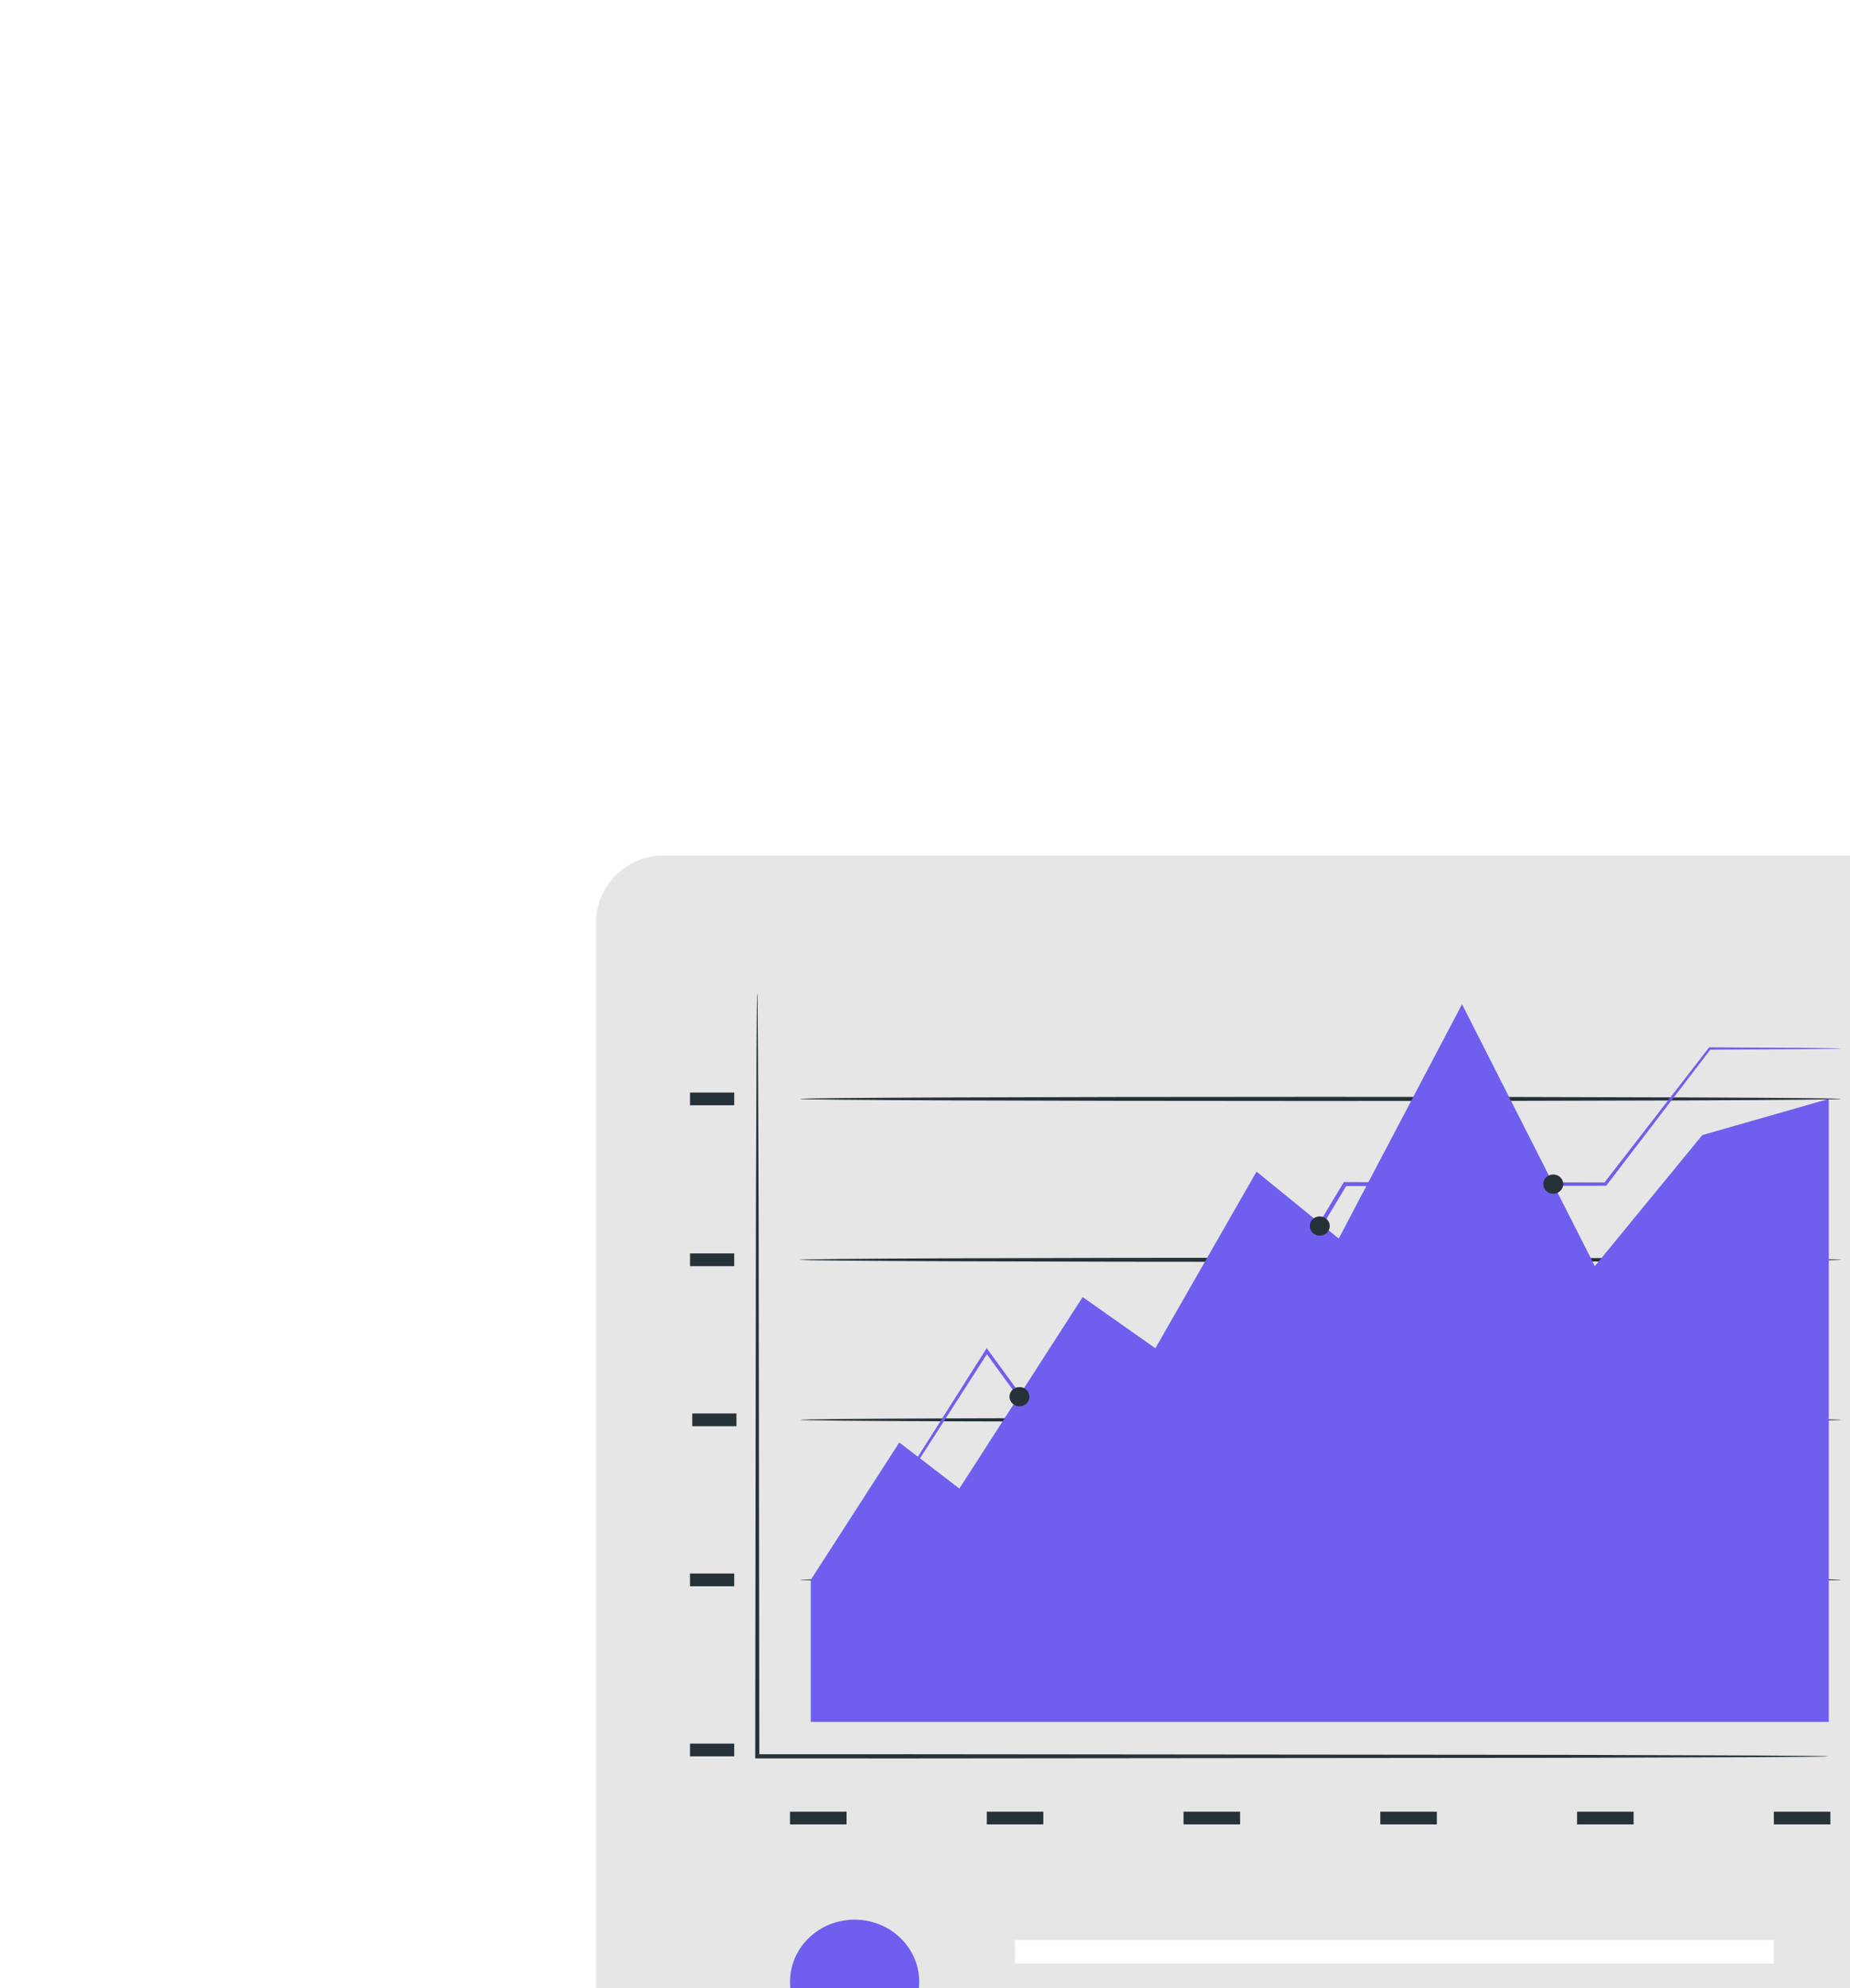
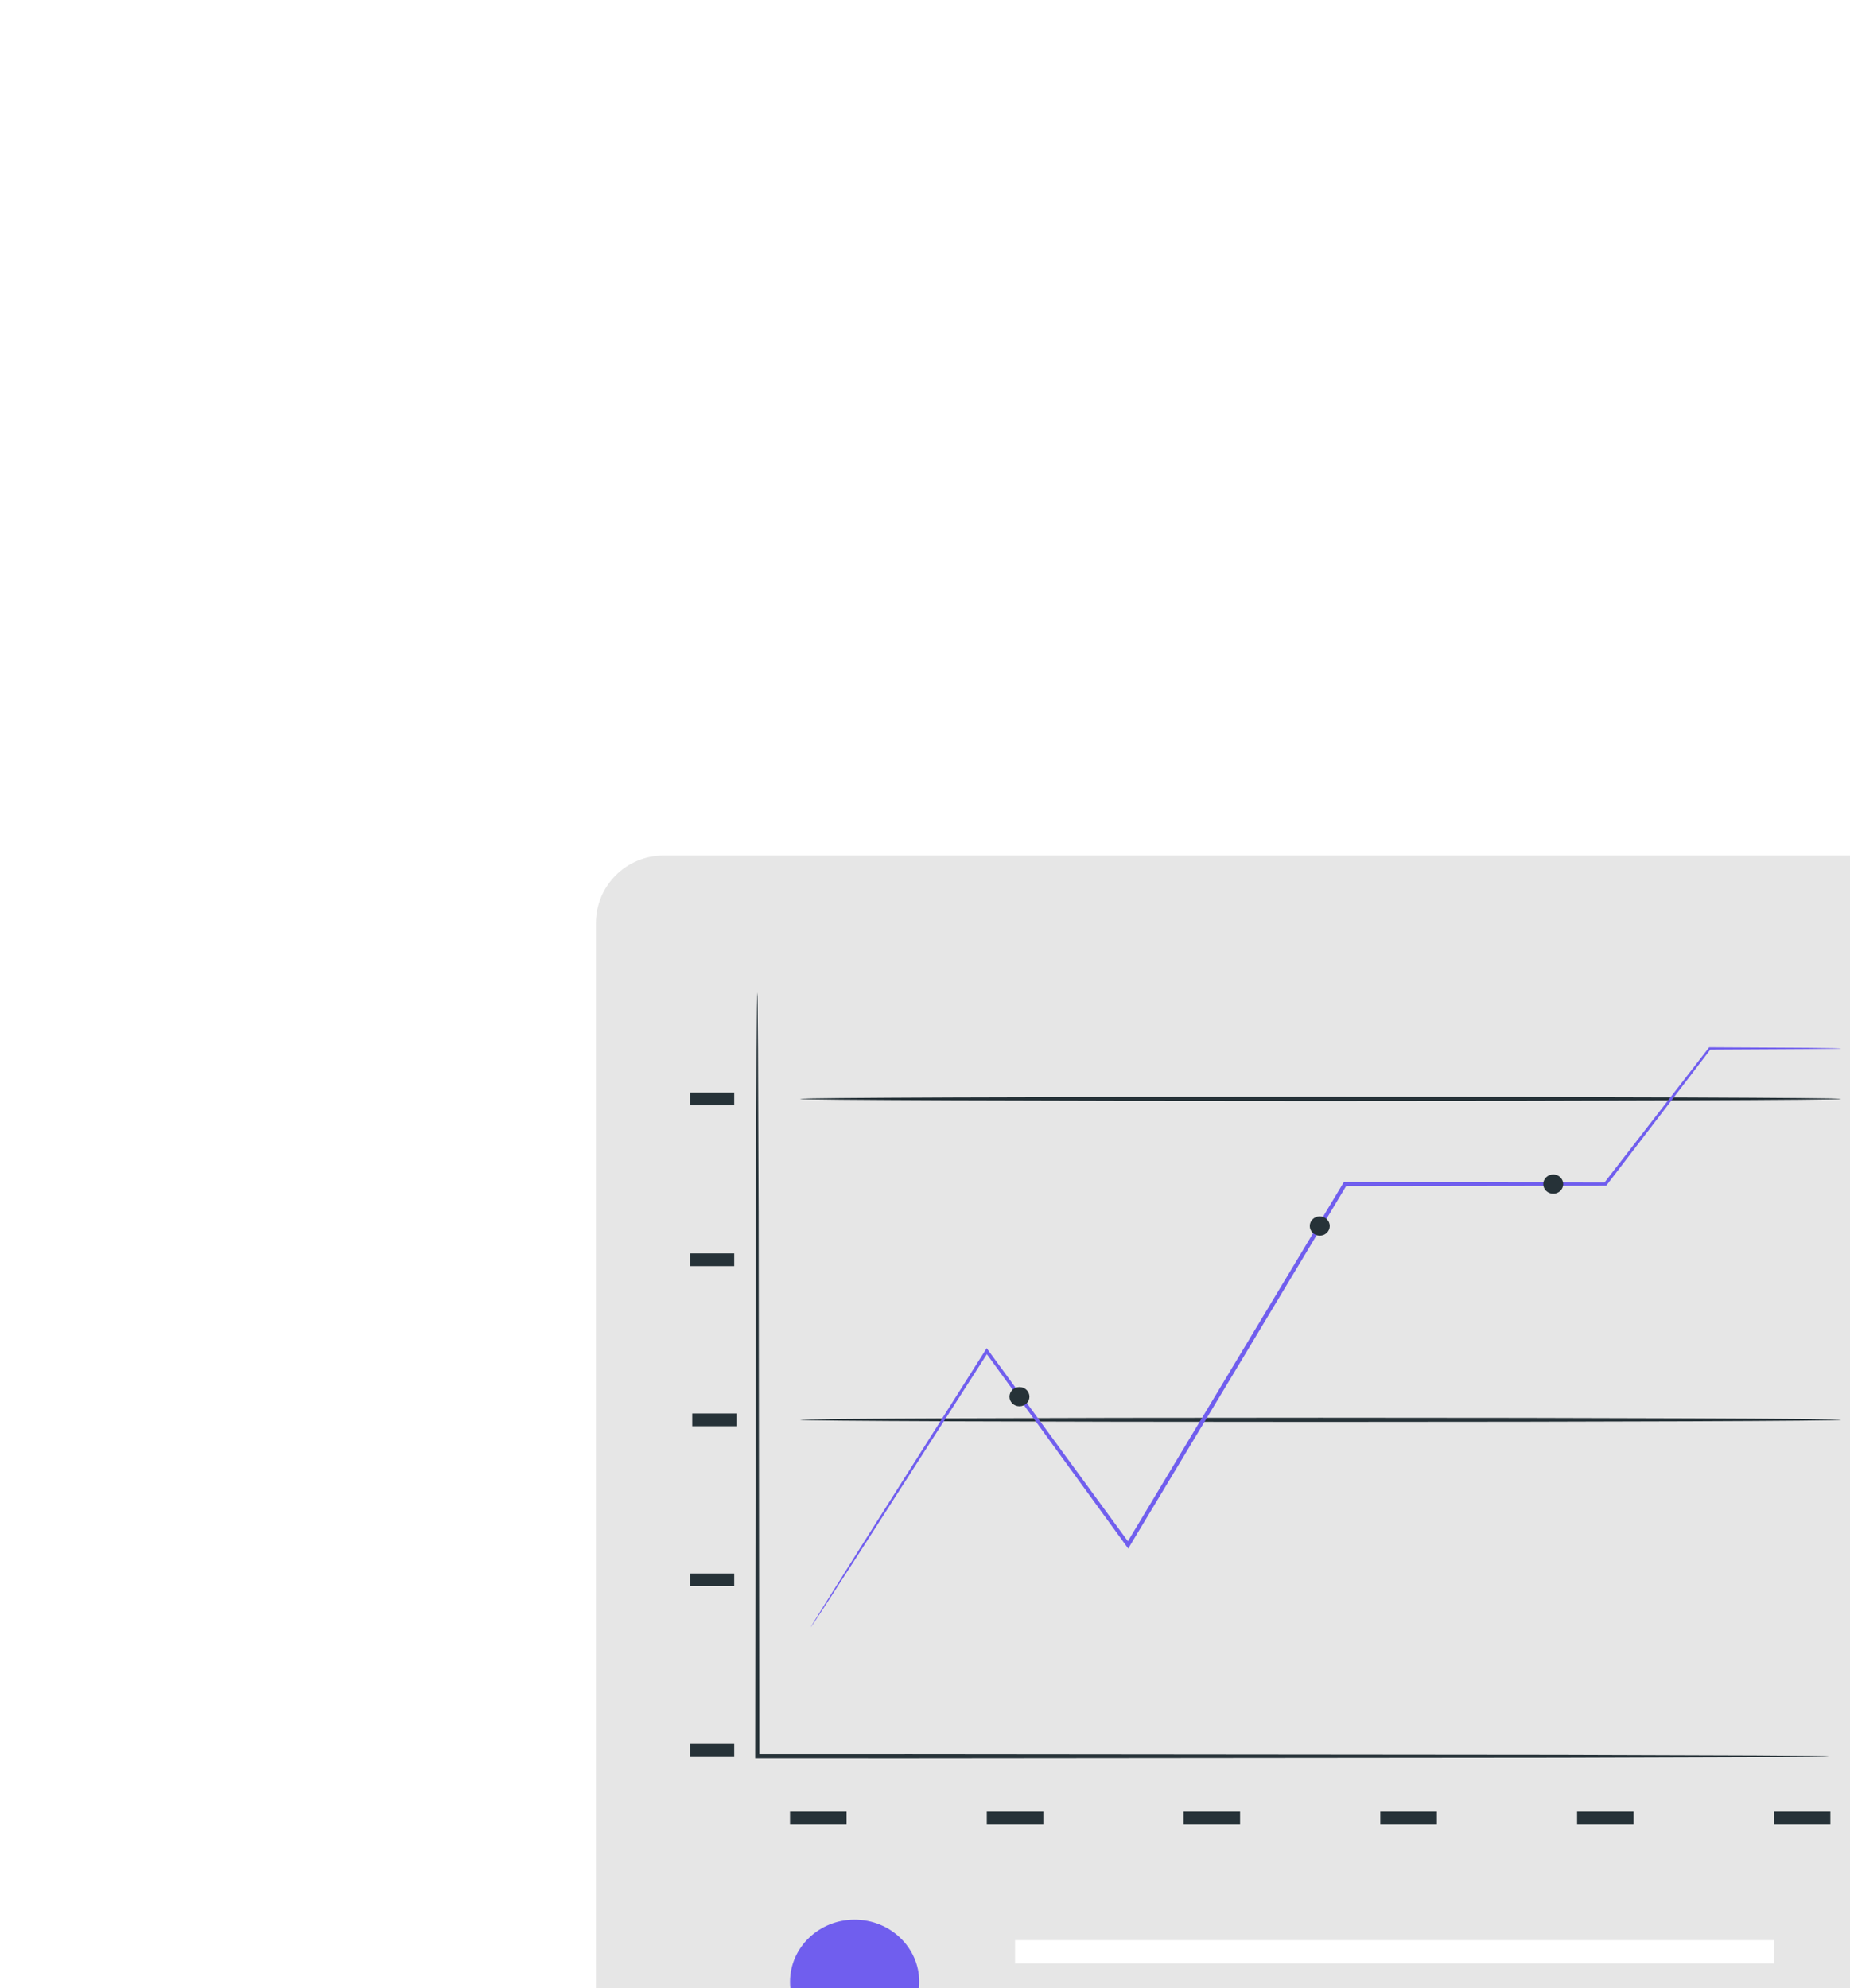
<svg xmlns="http://www.w3.org/2000/svg" width="187" height="201" viewBox="0 0 187 201" fill="none">
  <g filter="url(#filter0_dddd_1280_1721)">
    <path d="M135.636 136.066H13.186C9.409 136.066 6.347 133.004 6.347 129.227V11.839C6.347 8.062 9.409 5 13.186 5H135.636C139.413 5 142.475 8.063 142.475 11.839V129.227C142.476 133.004 139.413 136.066 135.636 136.066Z" fill="#E6E6E6" />
    <path d="M20.327 94.788H15.859V96.075H20.327V94.788Z" fill="#263238" />
    <path d="M31.681 101.671H25.967V102.958H31.681V101.671Z" fill="#263238" />
    <path d="M51.57 101.671H45.856V102.958H51.57V101.671Z" fill="#263238" />
    <path d="M71.459 101.671H65.745V102.958H71.459V101.671Z" fill="#263238" />
    <path d="M91.349 101.671H85.635V102.958H91.349V101.671Z" fill="#263238" />
    <path d="M111.238 101.671H105.524V102.958H111.238V101.671Z" fill="#263238" />
    <path d="M131.128 101.671H125.414V102.958H131.128V101.671Z" fill="#263238" />
    <path d="M20.327 77.592H15.859V78.88H20.327V77.592Z" fill="#263238" />
    <path d="M20.327 45.23H15.859V46.517H20.327V45.23Z" fill="#263238" />
    <path d="M20.327 28.967H15.859V30.254H20.327V28.967Z" fill="#263238" />
    <path d="M20.553 61.411H16.085V62.699H20.553V61.411Z" fill="#263238" />
    <path d="M130.968 96.075C130.968 96.075 130.805 96.089 130.489 96.097C130.156 96.102 129.689 96.109 129.082 96.118C127.83 96.127 126.012 96.141 123.677 96.158C118.967 96.174 112.178 96.197 103.795 96.225C86.994 96.242 63.809 96.263 38.201 96.287C32.876 96.286 27.657 96.285 22.657 96.284H22.448V96.075C22.477 74.141 22.502 54.84 22.52 41.004C22.547 34.104 22.568 28.568 22.582 24.741C22.598 22.847 22.61 21.377 22.618 20.363C22.626 19.875 22.633 19.5 22.637 19.229C22.643 18.974 22.656 18.844 22.656 18.844C22.656 18.844 22.669 18.974 22.676 19.229C22.68 19.5 22.686 19.875 22.695 20.363C22.703 21.377 22.715 22.847 22.73 24.741C22.745 28.568 22.766 34.104 22.793 41.004C22.811 54.84 22.836 74.142 22.865 96.075L22.656 95.866C27.655 95.865 32.875 95.864 38.2 95.862C63.807 95.887 86.992 95.909 103.793 95.924C112.176 95.953 118.965 95.976 123.675 95.992C126.01 96.009 127.829 96.023 129.081 96.032C129.688 96.041 130.154 96.048 130.487 96.053C130.805 96.06 130.968 96.075 130.968 96.075Z" fill="#263238" />
    <path d="M132.225 62.055C132.225 62.172 108.663 62.266 79.604 62.266C50.535 62.266 26.979 62.171 26.979 62.055C26.979 61.938 50.535 61.843 79.604 61.843C108.664 61.843 132.225 61.938 132.225 62.055Z" fill="#263238" />
-     <path d="M132.225 45.874C132.225 45.991 108.663 46.086 79.604 46.086C50.535 46.086 26.979 45.99 26.979 45.874C26.979 45.757 50.535 45.663 79.604 45.663C108.664 45.662 132.225 45.757 132.225 45.874Z" fill="#263238" />
    <path d="M132.225 29.61C132.225 29.727 108.663 29.822 79.604 29.822C50.535 29.822 26.979 29.727 26.979 29.61C26.979 29.493 50.535 29.398 79.604 29.398C108.664 29.398 132.225 29.494 132.225 29.61Z" fill="#263238" />
-     <path d="M132.225 78.236C132.225 78.353 108.663 78.448 79.604 78.448C50.535 78.448 26.979 78.353 26.979 78.236C26.979 78.119 50.535 78.025 79.604 78.025C108.664 78.024 132.225 78.119 132.225 78.236Z" fill="#263238" />
-     <path d="M28.064 92.592C28.064 89.882 28.064 78.235 28.064 78.235L37.011 64.344L43.083 69.002L55.547 49.643L62.897 54.819L73.123 36.959L81.432 43.728L93.895 20.036L107.318 46.516L118.183 33.267L130.967 29.609V92.591H28.064V92.592Z" fill="#705EEE" />
    <path d="M132.226 24.513C132.226 24.518 132.149 24.523 132 24.529C131.834 24.533 131.616 24.538 131.334 24.545C130.728 24.552 129.861 24.562 128.74 24.576C126.452 24.589 123.132 24.608 118.931 24.631L119.024 24.586C116.167 28.322 112.608 32.974 108.514 38.325L108.464 38.39H108.382C100.743 38.4 91.793 38.412 82.064 38.425L82.239 38.327C78.775 44.094 75.038 50.315 71.174 56.748C67.405 63.012 63.757 69.076 60.311 74.803L60.153 75.067L59.971 74.818C54.773 67.669 49.965 61.058 45.717 55.216L46.002 55.207C40.587 63.642 36.121 70.601 32.996 75.468C31.438 77.875 30.215 79.764 29.369 81.069C28.956 81.698 28.635 82.185 28.407 82.53C28.188 82.859 28.064 83.021 28.064 83.021C28.064 83.021 28.158 82.84 28.363 82.503C28.581 82.15 28.887 81.654 29.283 81.013C30.11 79.698 31.306 77.791 32.831 75.362C35.925 70.477 40.349 63.49 45.711 55.022L45.846 54.808L45.995 55.013C50.258 60.844 55.083 67.443 60.301 74.578L59.961 74.593C63.403 68.864 67.047 62.797 70.811 56.53C74.68 50.101 78.421 43.882 81.889 38.119L81.948 38.02H82.064C91.792 38.033 100.742 38.046 108.381 38.055L108.248 38.12C112.373 32.793 115.958 28.162 118.837 24.442L118.873 24.395H118.931C123.132 24.419 126.451 24.438 128.74 24.451C129.861 24.464 130.728 24.474 131.334 24.482C131.616 24.488 131.834 24.494 132 24.497C132.15 24.502 132.226 24.508 132.226 24.513Z" fill="#705EEE" />
    <path d="M50.169 59.714C50.169 60.251 49.717 60.686 49.16 60.686C48.602 60.686 48.149 60.251 48.149 59.714C48.149 59.177 48.602 58.742 49.16 58.742C49.717 58.742 50.169 59.177 50.169 59.714Z" fill="#263238" />
    <path d="M80.525 42.46C80.525 42.997 80.073 43.432 79.515 43.432C78.957 43.432 78.505 42.997 78.505 42.46C78.505 41.923 78.957 41.488 79.515 41.488C80.073 41.488 80.525 41.923 80.525 42.46Z" fill="#263238" />
    <path d="M104.124 38.222C104.124 38.759 103.671 39.194 103.114 39.194C102.556 39.194 102.104 38.759 102.104 38.222C102.104 37.685 102.556 37.25 103.114 37.25C103.671 37.249 104.124 37.684 104.124 38.222Z" fill="#263238" />
    <path d="M32.496 125.16C36.102 125.16 39.026 122.345 39.026 118.874C39.026 115.402 36.102 112.587 32.496 112.587C28.89 112.587 25.967 115.402 25.967 118.874C25.967 122.345 28.89 125.16 32.496 125.16Z" fill="#705EEE" />
    <path d="M125.415 114.663H48.713V117.016H125.415V114.663Z" fill="white" />
    <path d="M80.56 120.54H48.713V122.892H80.56V120.54Z" fill="white" />
  </g>
  <defs>
    <filter id="filter0_dddd_1280_1721" x="0.432" y="0.4" width="191.989" height="200.07" filterUnits="userSpaceOnUse" color-interpolation-filters="sRGB">
      <feFlood flood-opacity="0" result="BackgroundImageFix" />
      <feColorMatrix in="SourceAlpha" type="matrix" values="0 0 0 0 0 0 0 0 0 0 0 0 0 0 0 0 0 0 127 0" result="hardAlpha" />
      <feOffset dx="1.972" dy="2.629" />
      <feGaussianBlur stdDeviation="3.614" />
      <feColorMatrix type="matrix" values="0 0 0 0 0 0 0 0 0 0 0 0 0 0 0 0 0 0 0.1 0" />
      <feBlend mode="normal" in2="BackgroundImageFix" result="effect1_dropShadow_1280_1721" />
      <feColorMatrix in="SourceAlpha" type="matrix" values="0 0 0 0 0 0 0 0 0 0 0 0 0 0 0 0 0 0 127 0" result="hardAlpha" />
      <feOffset dx="7.229" dy="11.172" />
      <feGaussianBlur stdDeviation="6.572" />
      <feColorMatrix type="matrix" values="0 0 0 0 0 0 0 0 0 0 0 0 0 0 0 0 0 0 0.09 0" />
      <feBlend mode="normal" in2="effect1_dropShadow_1280_1721" result="effect2_dropShadow_1280_1721" />
      <feColorMatrix in="SourceAlpha" type="matrix" values="0 0 0 0 0 0 0 0 0 0 0 0 0 0 0 0 0 0 127 0" result="hardAlpha" />
      <feOffset dx="15.772" dy="24.316" />
      <feGaussianBlur stdDeviation="8.872" />
      <feColorMatrix type="matrix" values="0 0 0 0 0 0 0 0 0 0 0 0 0 0 0 0 0 0 0.05 0" />
      <feBlend mode="normal" in2="effect2_dropShadow_1280_1721" result="effect3_dropShadow_1280_1721" />
      <feColorMatrix in="SourceAlpha" type="matrix" values="0 0 0 0 0 0 0 0 0 0 0 0 0 0 0 0 0 0 127 0" result="hardAlpha" />
      <feOffset dx="28.916" dy="43.374" />
      <feGaussianBlur stdDeviation="10.515" />
      <feColorMatrix type="matrix" values="0 0 0 0 0 0 0 0 0 0 0 0 0 0 0 0 0 0 0.01 0" />
      <feBlend mode="normal" in2="effect3_dropShadow_1280_1721" result="effect4_dropShadow_1280_1721" />
      <feBlend mode="normal" in="SourceGraphic" in2="effect4_dropShadow_1280_1721" result="shape" />
    </filter>
  </defs>
</svg>